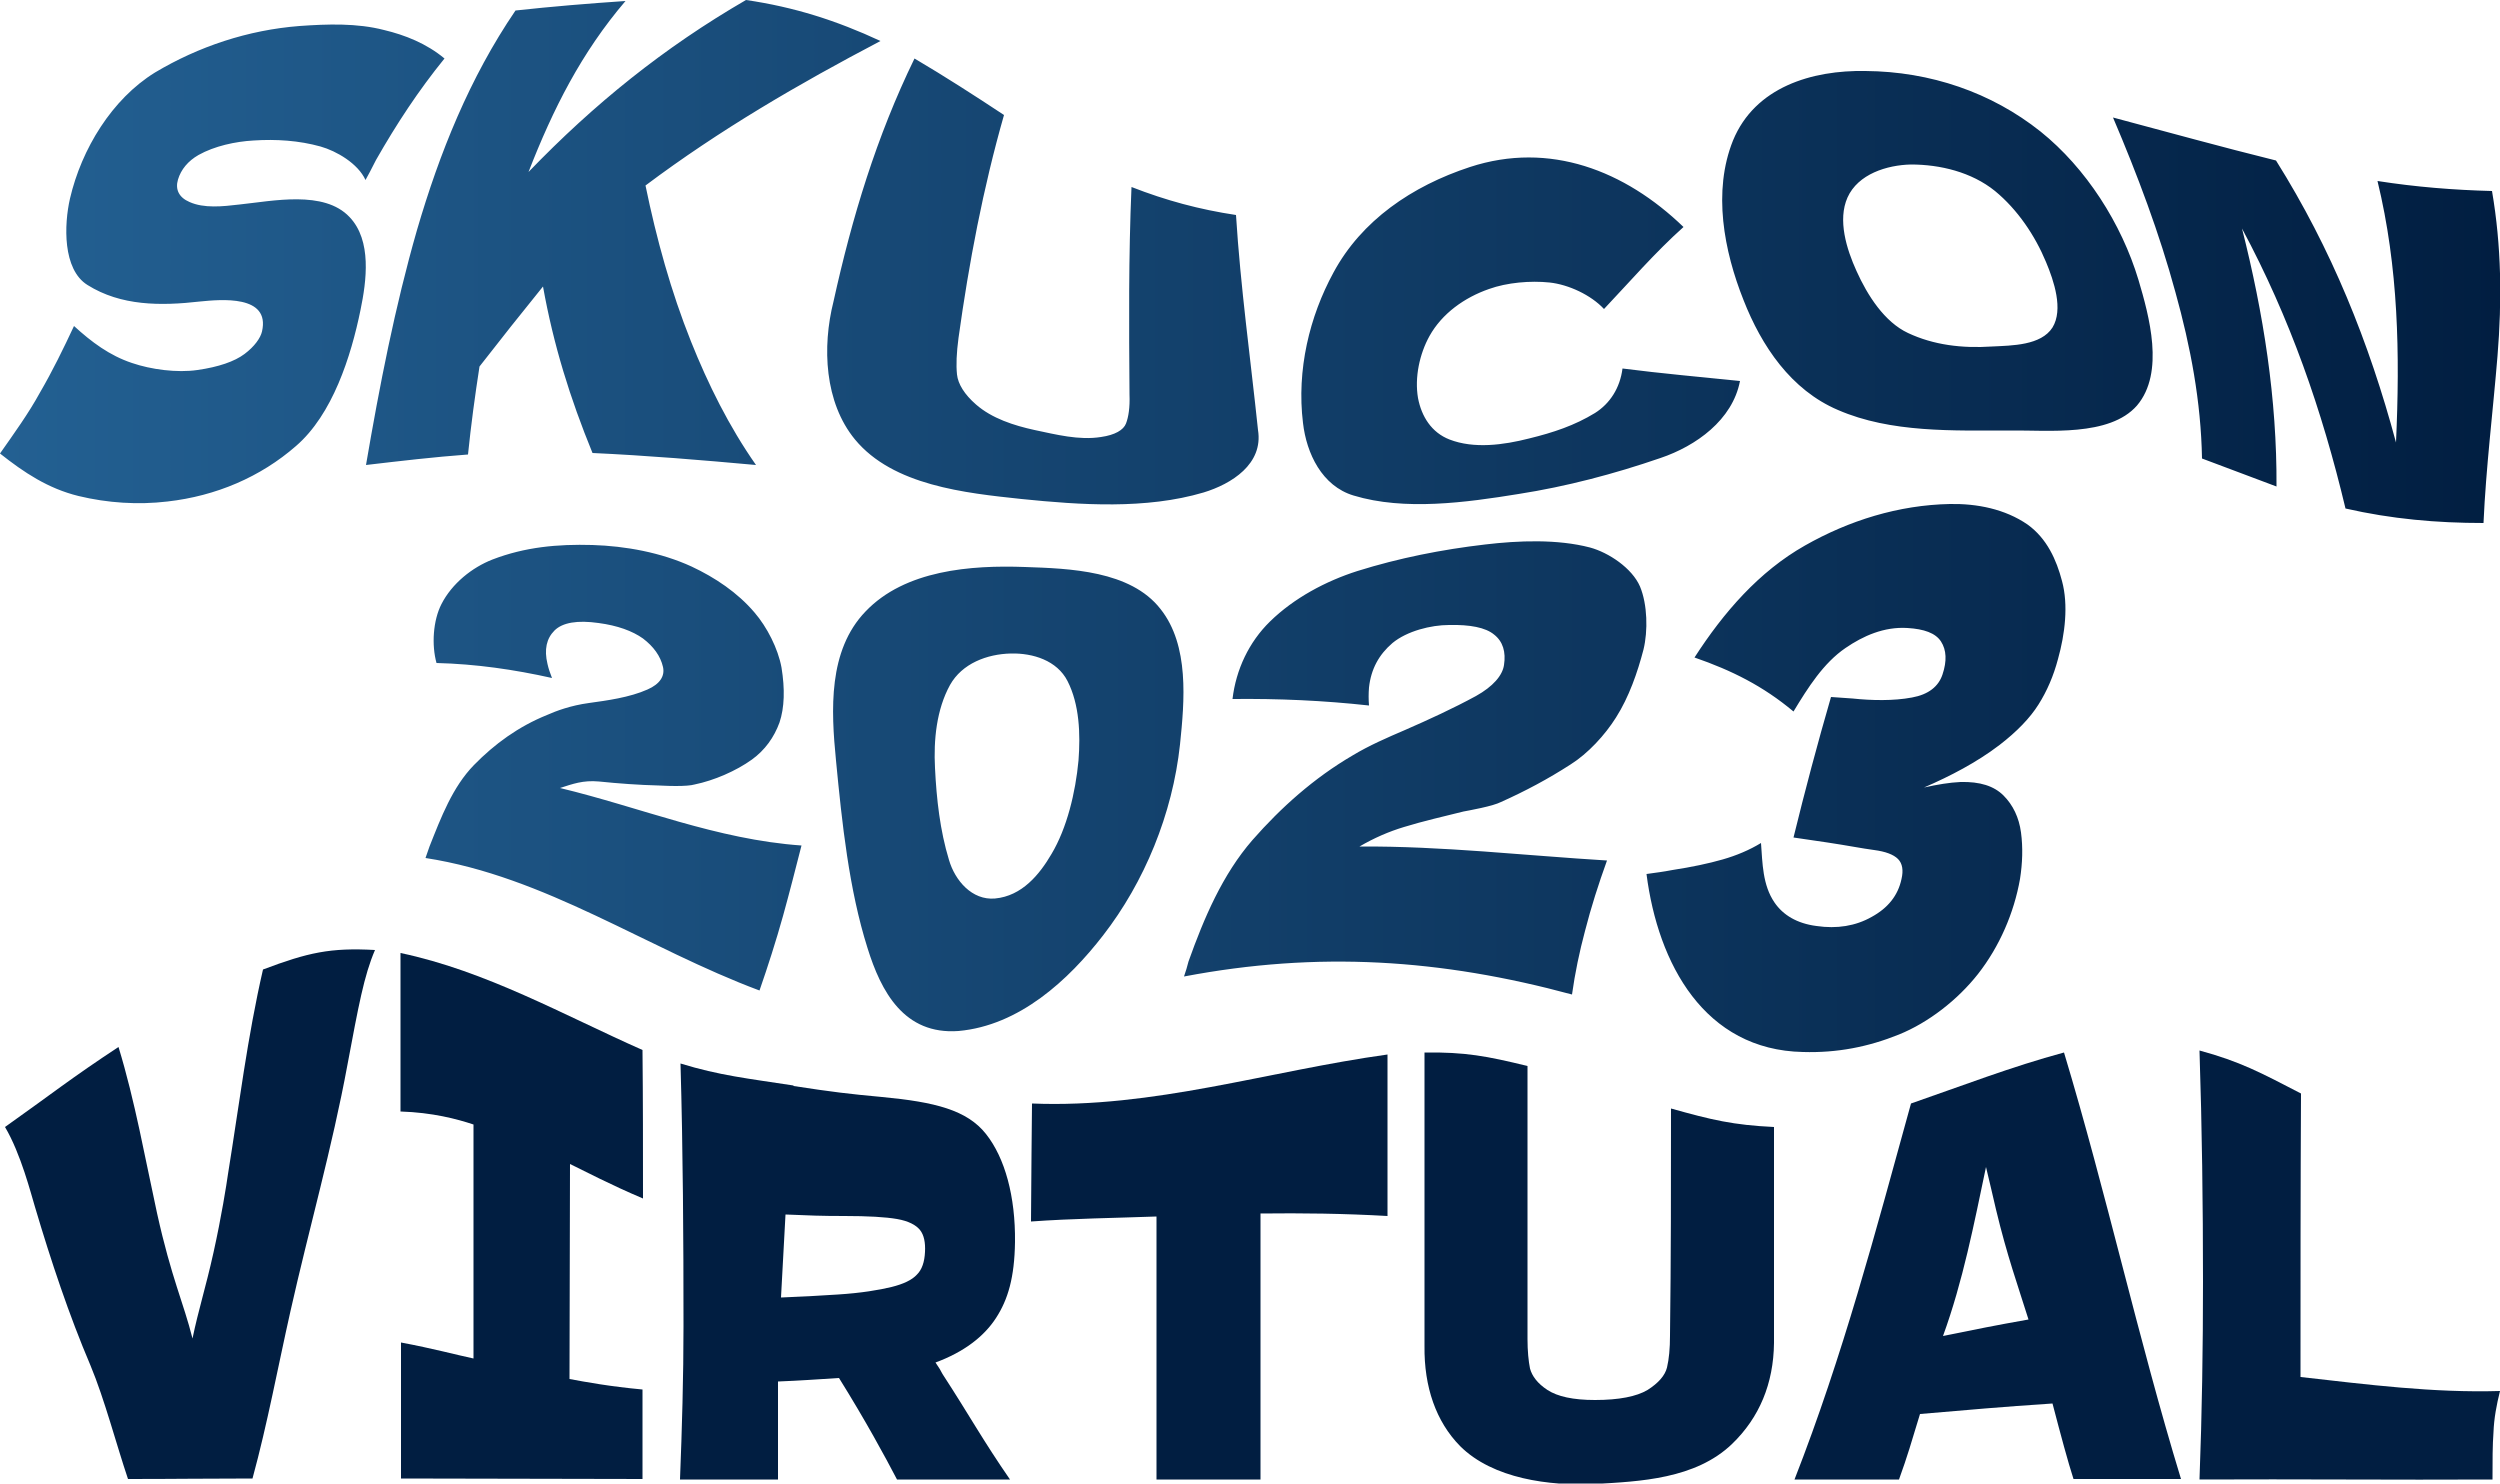
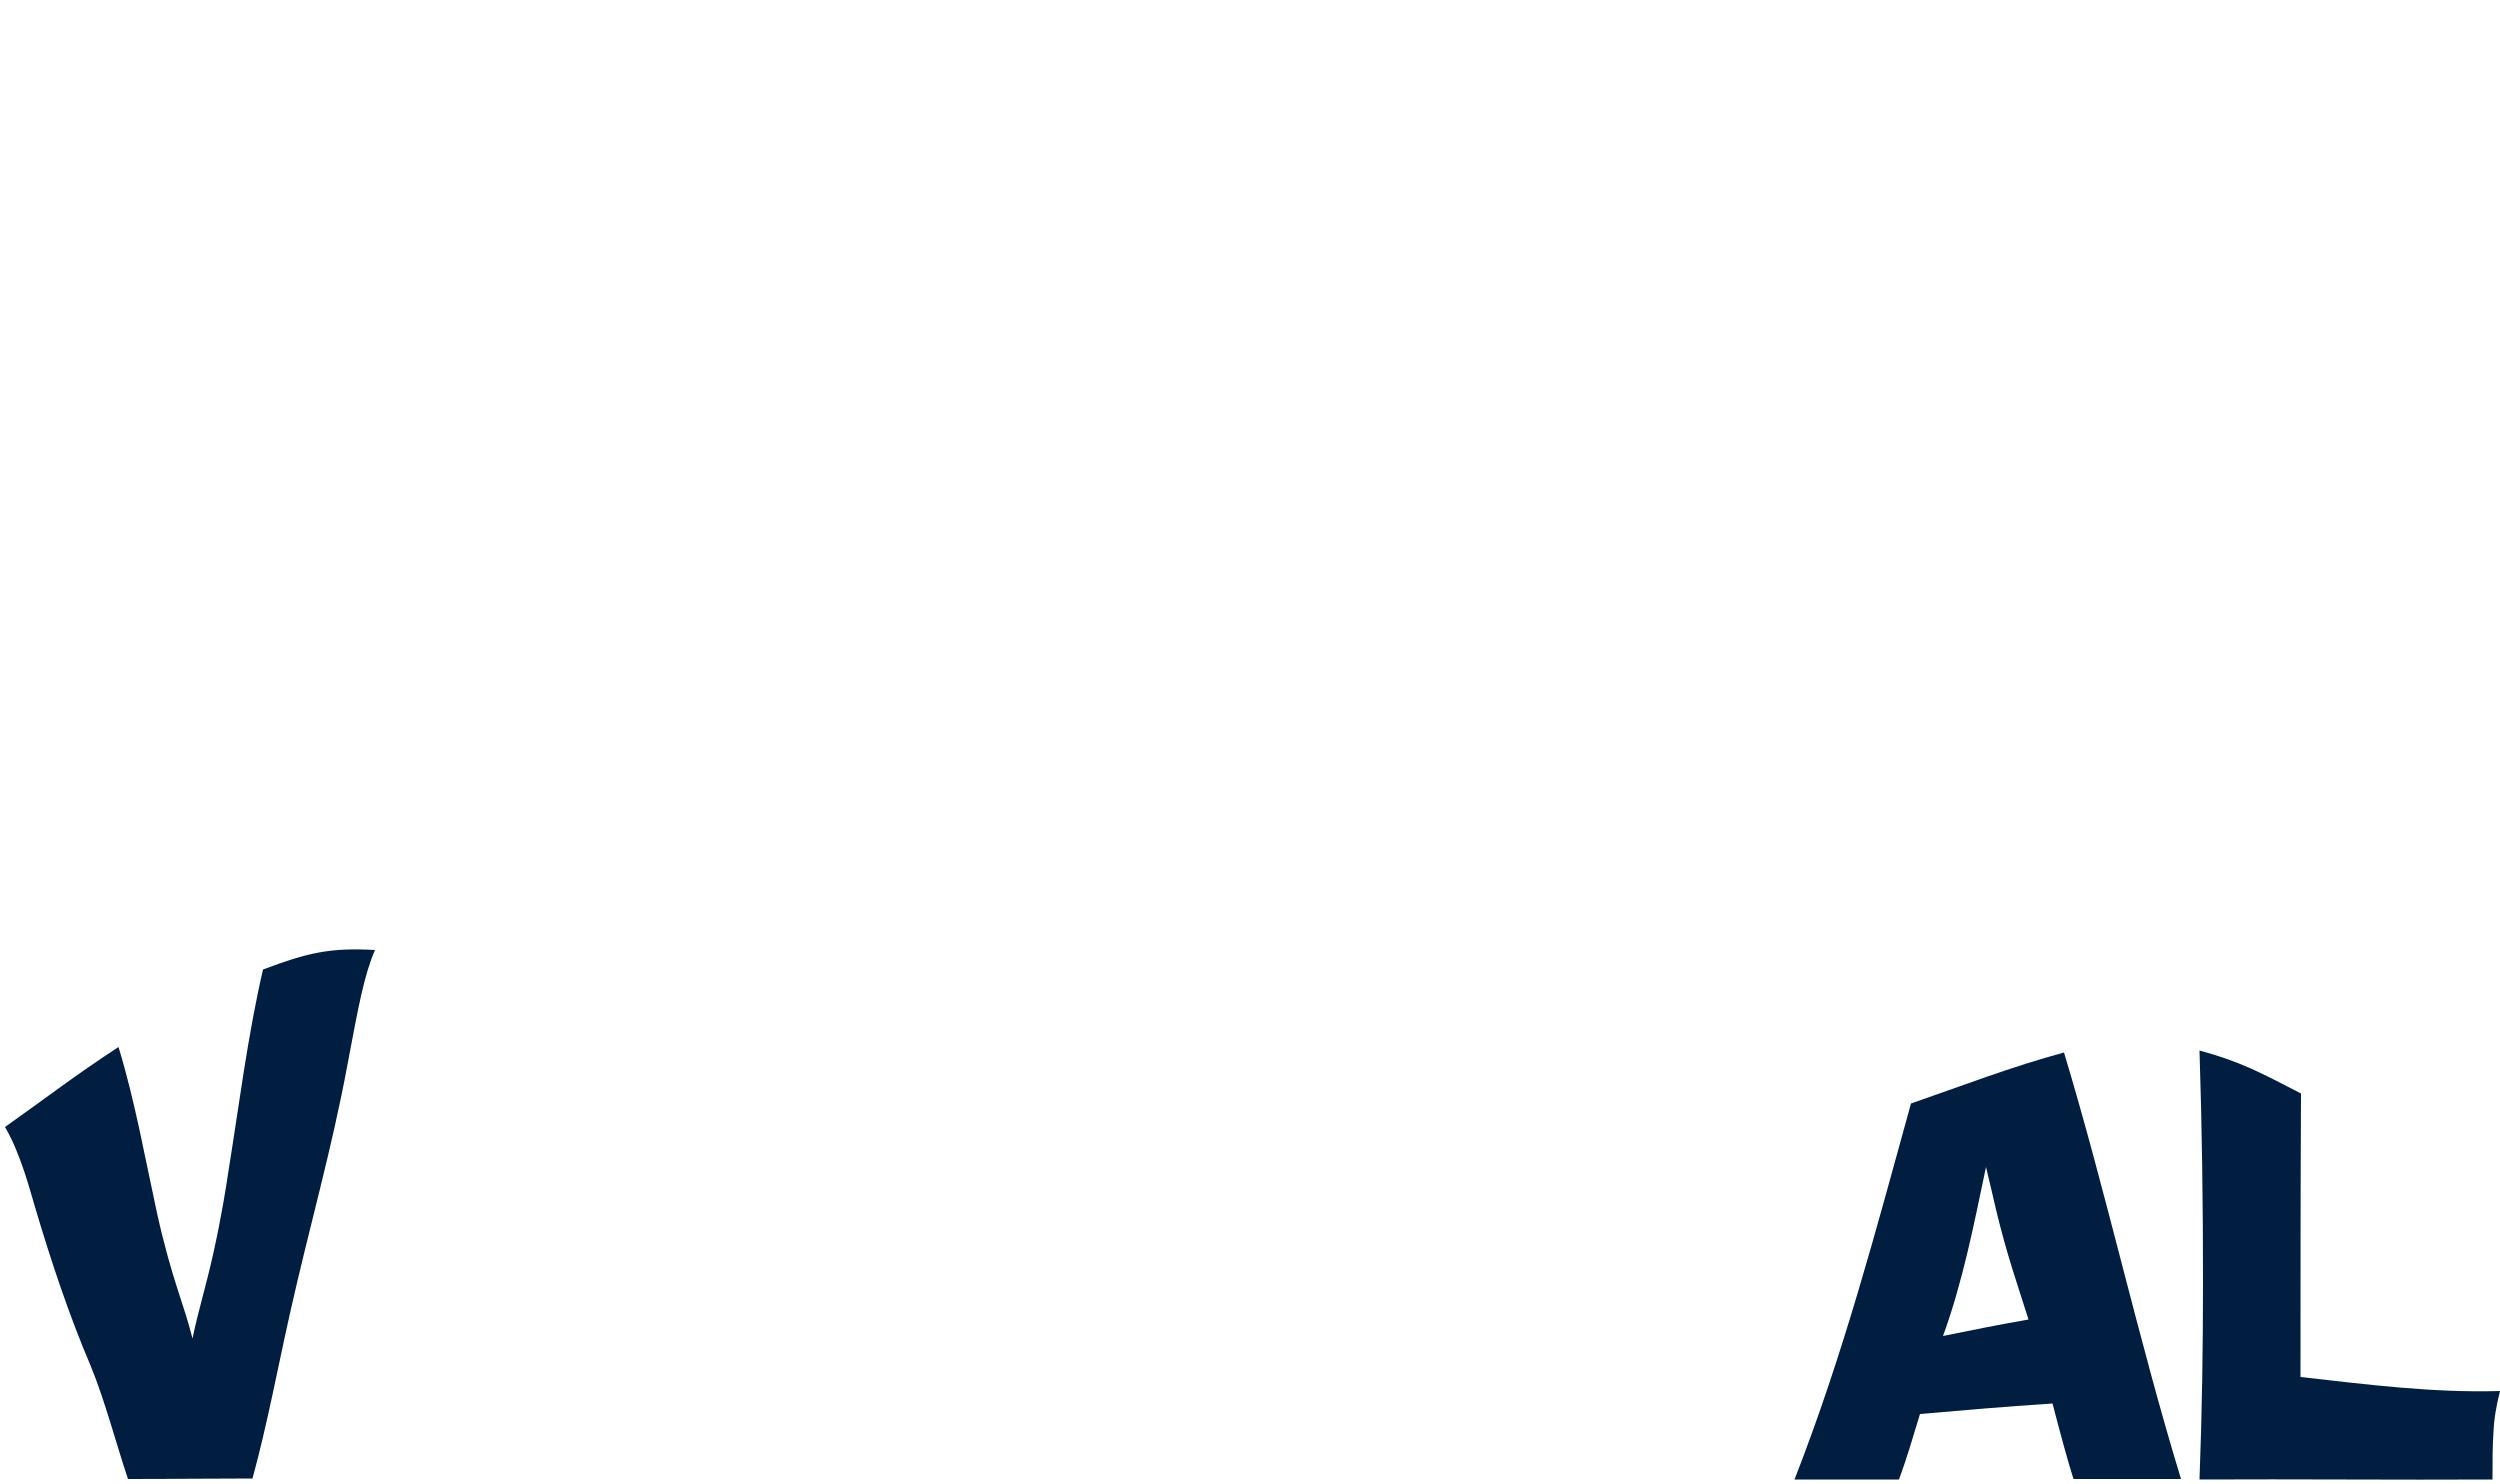
<svg xmlns="http://www.w3.org/2000/svg" version="1.1" id="Layer_1" x="0px" y="0px" viewBox="0 0 500 296.7" style="enable-background:new 0 0 500 296.7;" xml:space="preserve">
  <style type="text/css">
	.st0{fill:url(#SVGID_1_);}
	.st1{fill:#011E41;}
</style>
  <linearGradient id="SVGID_1_" gradientUnits="userSpaceOnUse" x1="0" y1="893.211" x2="500.049" y2="893.211" gradientTransform="matrix(1 0 0 1 0 -788)">
    <stop offset="0" style="stop-color:#236092" />
    <stop offset="1" style="stop-color:#011E41" />
  </linearGradient>
-   <path class="st0" d="M8,78.5c2.5-4.3,4.7-8.8,6.8-13.3c3.5,3.2,7.1,5.9,11.6,7.4c3.8,1.3,9,2,13.1,1.4c4.2-0.6,7.4-1.7,9.4-3.2  s3.2-3.2,3.5-4.5c1.7-7.4-8.3-6.4-12.4-6c-7.9,0.9-15.8,0.9-22.5-3.3c-5-3.1-4.7-12.1-3.5-17.3c2.3-9.9,8.4-19.9,17-25.2  C39.7,9.3,49.6,6,59.9,5.2C65.5,4.8,71.4,4.6,76.8,6c4.2,1,8.5,2.7,12.1,5.7c-5.2,6.4-9.6,13.1-13.7,20.3c-0.9,1.8-1.6,3.1-2.1,4  c-1.5-3.3-5.8-5.8-9-6.7c-4.3-1.2-8.9-1.5-13.4-1.2c-3.6,0.2-7.8,1.1-11,2.9c-2.1,1.2-3.5,2.9-4.1,4.9s0.2,3.6,2.3,4.5  c2.9,1.3,6.6,0.9,10,0.5c6.7-0.7,16.9-2.9,22,2.5c4.5,4.7,3.4,12.8,2.2,18.6c-1.9,9.3-5.6,20.9-12.9,27.2c-7.1,6.2-16,10-25.7,11.1  c-5.9,0.7-12,0.3-17.8-1.1C9.6,97.7,4.8,94.5,0,90.7C2.8,86.7,5.7,82.7,8,78.5z M118.5,90.6c-4.5-11-7.8-21.6-9.9-33.3  c-4.3,5.3-8.5,10.6-12.7,16C95,79.1,94.2,85,93.6,90.9C86.8,91.4,80,92.2,73.2,93c2.7-15.8,5.8-31.7,10.2-47  c4.5-15.4,10.5-30.4,19.7-43.9c7.3-0.8,14.6-1.4,22-1.9c-8.8,10.3-14.5,21.6-19.4,34.2C118.8,20.8,132.8,9.5,149.2,0  c9.6,1.4,18.1,4.1,26.9,8.2c-16.4,8.6-32.2,17.8-47,28.9c2.2,10.7,5.1,21.2,9.1,31.2c3.4,8.5,7.6,17,13,24.7  C140.2,92,129.4,91.1,118.5,90.6z M226.3,37.4c6.9,2.7,13.6,4.5,20.9,5.6c0.9,14.4,2.9,28.7,4.4,43c1.1,6.8-5.3,10.8-10.9,12.5  c-11.5,3.4-24.6,2.5-36.4,1.3c-11.3-1.2-25.7-2.7-33.3-11.9c-6.1-7.4-6.6-18.5-4.3-27.6c3.7-16.8,8.6-33,16.2-48.6  c6.1,3.6,12,7.4,17.9,11.3c-4.2,14.7-7,29.5-9.1,44.6c-0.4,3-0.5,5.4-0.3,7.3s1.5,4,3.8,6c3.2,2.8,7.6,4.2,11.7,5.1  c4.3,0.9,8.9,2.1,13.3,1.4c2.8-0.4,4.5-1.4,5-2.7c0.5-1.3,0.8-3.2,0.7-5.8C225.8,65.1,225.7,51.3,226.3,37.4z M270.7,99.1  c-6.3-1.9-9.4-8.4-10.1-14.5c-1.3-10.6,1.3-21.3,6.1-30.1c5.6-10.4,15.7-17.3,27.3-21.1c15.9-5.2,31,0.7,42.7,12  c-5.7,5.1-10.7,10.9-15.9,16.4c-2.6-2.8-7.1-4.9-10.9-5.3c-3.8-0.4-8.5,0-12.1,1.3c-4.9,1.7-9.4,4.9-11.9,9.4c-2,3.6-3,8.3-2.3,12.4  c0.7,3.7,2.7,6.9,6.3,8.3c4.9,1.9,10.8,1.1,15.9-0.2c4.9-1.2,9.1-2.6,13.2-5.1c3-1.9,5-5,5.5-8.9c7.8,1,15.7,1.7,23.5,2.5  c-1.5,7.8-8.8,13-15.9,15.4c-9.3,3.2-18.8,5.7-28.4,7.2C293.2,100.5,280.9,102.2,270.7,99.1z M367.6,82c-9.4-4-15.3-12.8-18.9-22  c-3.9-9.8-6.2-21.7-2.1-31.9c4.4-10.7,15.8-14.1,26.5-13.9c13,0.1,25.2,4.3,35,12.1c9.1,7.3,16.2,18.4,19.6,29.7  c2.1,7.1,5.3,18.5-0.3,25.1c-5.5,6.3-17.9,4.9-25.3,5C390.7,86.1,378.2,86.6,367.6,82z M410.5,65.5c2.2-3.6,0.3-9.3-1.3-13.1  c-2.2-5.3-5.7-10.5-10.2-14.2c-4.7-3.8-11-5.3-16.8-5.3c-4.8,0.1-10.6,1.9-12.7,6.6c-2,4.5-0.2,10.3,1.8,14.7  c2.2,4.9,5.6,10.2,10.3,12.4c5.1,2.4,10.8,3.1,16.8,2.7C402.4,69.1,408.2,69.1,410.5,65.5z M498.4,38.2c1.9,11.1,2,21.9,1.1,33  c-0.9,11-2.3,22.2-2.8,33.4c-9.4,0-18.4-0.8-27.6-2.9c-4.7-19.7-11.1-38.1-20.7-56c4.3,17,7,34.1,6.9,51.6c-5-1.9-9.9-3.7-14.9-5.6  c-0.2-11.4-2.3-22.4-5.3-33.2c-3.2-11.8-7.6-23.5-12.5-35c10.9,2.9,21.7,5.9,32.6,8.6c11.1,17.7,18.6,36.3,24,56.4  c0.8-17.7,0.5-35-3.7-52.3C483.2,37.4,490.7,38,498.4,38.2z M160.3,169.1c-1.2,4.7-2.4,9.4-3.7,14.1c-1.4,5-3,10-4.7,14.9  c-22.5-8.4-42.8-22.8-66.8-26.5c0.3-0.9,0.5-1.4,0.8-2.3c2.3-5.8,4.6-11.9,8.9-16.3c4.1-4.2,8.9-7.7,14.6-10  c1.8-0.8,4.7-1.9,8.4-2.4c3.6-0.5,8.1-1.1,11.7-2.7c2.5-1.1,3.5-2.7,3.1-4.5c-0.5-2.2-1.9-4.1-4-5.7c-2.1-1.5-5.1-2.6-8.9-3.1  c-4.2-0.6-7.2-0.1-8.8,1.5c-1.6,1.6-2.1,3.8-1.4,6.7c0.2,0.9,0.5,1.8,0.9,2.8c-7.6-1.7-15.2-2.8-23.1-3c-1-3.6-0.7-8.5,1-11.8  c2.1-4.1,6.1-7.3,10.2-8.9c6.5-2.5,13-3.1,20-2.9c6.6,0.2,13.7,1.5,19.8,4.3c4.7,2.2,9.2,5.2,12.6,9.2c2.5,2.9,4.7,7.2,5.4,11  c0.7,4.3,0.6,8-0.4,11c-1.1,3-2.9,5.5-5.5,7.4c-3.2,2.3-7.6,4.2-11.5,5c-0.7,0.2-2,0.3-3.7,0.3c-1.8,0-2.9-0.1-3.4-0.1  c-4-0.1-8.1-0.4-12-0.8c-3.2-0.3-5.3,0.5-7.8,1.3C128.2,161.5,143.3,167.9,160.3,169.1z M173.5,189.6c-3.7-11.7-5.1-25-6.3-37.5  c-1-10.1-1.6-22,5.9-29.8c7.9-8.3,21.1-9.3,31.9-8.9c8.9,0.3,21.1,0.7,27.1,8.4c5.8,7.3,4.8,18.4,3.9,27.1  c-1.5,13.9-7.1,27.5-15.4,38.2c-6.9,8.9-16.7,18-28.9,19.1C180.8,207,176.2,198.3,173.5,189.6z M210.3,170.8  c3.1-5.2,4.8-12.3,5.4-18.7c0.4-5.3,0.2-11.2-2.2-15.9c-2.1-4.1-6.9-5.6-11.3-5.5c-4.8,0.1-9.8,2-12.2,6.3c-2.7,4.9-3.3,11-3,16.6  c0.3,6.2,1,12.5,2.8,18.4c1.2,4.1,4.6,8.1,9.2,7.7C204.4,179.2,207.9,174.9,210.3,170.8z M321.4,172.1c-1.7,4.7-3.2,9.4-4.4,14.1  c-1.1,4.1-2,8.4-2.6,12.7c-26.2-7.1-50.8-8.7-77.6-3.6c0.4-1.2,0.6-1.8,0.9-3c3.1-8.7,6.8-17.4,12.8-24.3c5.7-6.5,12.3-12.4,20-16.9  c3.3-2,7-3.6,10.5-5.1c4.8-2.1,9.6-4.3,14.2-6.8c3.4-1.9,5.3-4.1,5.6-6.2c0.4-2.6-0.2-4.7-2-6.1c-1.7-1.4-4.8-2-9-1.9  c-3.6,0-8.4,1.2-11.3,3.6c-2.7,2.3-4.3,5.2-4.7,8.9c-0.1,1.2-0.1,2.4,0,3.6c-9.1-1-18.1-1.4-27.3-1.3c0.7-5.9,3.3-11.4,7.5-15.5  c4.8-4.7,11.2-8.1,17.5-10.1c8.3-2.6,16.9-4.3,25.5-5.3c6.7-0.8,14.5-1.1,21,0.6c3.7,1,8.4,4.1,10,7.8c1.5,3.6,1.6,8.9,0.7,12.6  c-1.2,4.6-2.9,9.5-5.5,13.6c-2.2,3.5-5.6,7.2-9.1,9.4c-4.5,2.9-9,5.3-13.9,7.5c-0.8,0.4-2.2,0.8-4,1.2s-3,0.6-3.5,0.7  c-4,1-8,1.9-11.9,3.1c-3,0.9-6,2.2-8.9,3.9C288.5,169.2,304.9,171.1,321.4,172.1z M392.1,156.4c3.9-0.1,6.7,0.8,8.6,2.7  s3.1,4.4,3.5,7.4s0.3,6.1-0.2,9.3c-1.2,6.8-4.1,13.5-8.4,19c-4.1,5.2-9.9,9.7-15.8,12.1c-6.2,2.5-12.4,3.7-19.2,3.5  c-19.7-0.4-29-17.6-31.3-35.6c2.1-0.3,3.1-0.4,5.2-0.8c3.9-0.6,7.2-1.3,10-2.1s5.4-1.9,7.7-3.3c0.3,4,0.3,8.4,2.7,11.9  c1.7,2.5,4.5,4.2,8.4,4.7c4.1,0.6,7.8,0,11-1.8c3.3-1.8,5.3-4.3,6-7.6c0.4-1.7,0.2-3.1-0.7-4c-0.9-0.9-2.5-1.5-4.8-1.8  s-5.3-0.9-9.3-1.5c-2.7-0.4-4.1-0.6-6.8-1c2.3-9.4,4.8-18.8,7.5-28.1c1.7,0.1,2.6,0.2,4.3,0.3c3.8,0.4,8.2,0.5,11.9-0.2  c3.3-0.6,5.3-2.2,6.1-4.6c0.9-2.7,0.8-4.9-0.3-6.6c-1.1-1.7-3.4-2.5-6.7-2.7c-4.7-0.3-8.9,1.6-12.4,4c-4.4,3-7.5,7.9-10.4,12.7  c-6.1-5.1-12.3-8.2-19.8-10.8c5.8-9,12.9-17.2,22.1-22.4c8.8-5,18.7-8.1,29-8.3c5.4-0.1,11,1,15.5,4.1c3.9,2.8,5.8,7.1,6.9,11.3  c1.3,4.8,0.6,10.6-0.8,15.6c-0.9,3.4-2.2,6.4-3.9,9.1c-1.7,2.7-4.3,5.4-7.8,8.1c-4.6,3.5-9.8,6.2-15.1,8.5  C387.5,156.9,389.9,156.5,392.1,156.4z" />
  <g>
    <g>
      <path class="st1" d="M75,190c-2.2,5.1-3.3,11.2-5.5,22.9c-3.1,16.8-7.7,32.8-11.4,49.3c-2.5,11.1-4.6,22.5-7.6,33.5    c-9.9,0-14.9,0.1-24.9,0.1c-2.3-6.8-4.7-16-7.5-22.7c-4.3-10.1-7.9-20.9-11.1-31.7c-0.8-2.6-2.8-10.6-6-16    c8.9-6.3,13.4-9.9,22.7-16c3.3,10.8,5.3,22.2,7.7,33.2c2.9,13.1,5.3,17.9,7.1,25.1c1.2-5.8,2.6-10,4.2-17.2    c1.6-7.2,2.6-13.6,2.9-15.7c2.2-13.6,3.9-27.5,7-40.9C61.6,190.5,66.1,189.5,75,190z" />
-       <path class="st1" d="M128.6,239.7c-6.6-2.8-11.5-5.4-14.6-6.9c0,14.3-0.1,28.7-0.1,43c3.2,0.6,8.1,1.5,14.6,2.1    c0,7.5,0,11.6,0,17.9c-16.1,0-32.2-0.1-48.3-0.1c0-7.5,0-15,0-27.2c6.4,1.2,11.2,2.5,14.5,3.2c0-15.6,0-31.2,0-46.8    c-3.3-1.1-8.2-2.4-14.6-2.6c0-10.6,0-21.1,0-31.7c17.1,3.6,32.6,12.4,48.4,19.4C128.6,220,128.6,229.8,128.6,239.7z" />
-       <path class="st1" d="M199.2,263.6c-2.4,3.7-6.4,6.8-12.1,8.9c0.7,1,1.1,1.7,1.4,2.3c5.4,8.3,8.1,13.3,13.5,21.1    c-9,0-13.6,0-22.6,0c-2.4-4.6-6.3-11.8-11.6-20.3c-4.9,0.3-7.3,0.5-12.2,0.7c0,7.9,0,12,0,19.6c-7.8,0-11.8,0-19.6,0    c0.4-10.2,0.7-20.5,0.7-30.7c0-17.5-0.1-35-0.6-52.5c7.8,2.4,13.5,3,22.6,4.4c0,0,0,0,0,0.1c7.8,1.2,11.2,1.6,17.7,2.2    c10.6,1,17,2.6,20.8,7.4c3.8,4.8,5.9,12.5,5.8,21.6C202.9,255.5,201.6,259.9,199.2,263.6z M157.1,242.9c-0.4,7.2-0.6,11-0.9,16.6    c4.6-0.2,6.9-0.3,11.4-0.6c4.7-0.3,8.2-0.9,10.7-1.5c2.4-0.6,4.1-1.4,5.1-2.5c1-1,1.5-2.5,1.6-4.5c0.1-1.9-0.2-3.4-1-4.4    c-0.8-1-2.3-1.8-4.6-2.2c-2.3-0.4-5.8-0.6-10.5-0.6C164.2,243.2,161.9,243.1,157.1,242.9z" />
-       <path class="st1" d="M277.5,243.2c-8.7-0.5-17.2-0.6-25.4-0.5c0,17.7,0,35.5,0,53.2c-8.3,0-12.5,0-20.8,0c0-17.5,0-35.1,0-52.6    c-8.3,0.3-16.8,0.4-25.1,1c0.1-10.5,0.1-16.8,0.2-23.6c24.2,1,47.3-6.5,71.1-9.8C277.5,221.7,277.5,232.4,277.5,243.2z" />
-       <path class="st1" d="M334.2,221.7c8.2,2.3,12.4,3.3,20.6,3.7c0,14.4,0,28.8,0,43.2c-0.1,8.1-2.9,14.9-8.4,20.2    c-7.3,7-18.4,7.5-27.6,8c-8.8,0.4-20.2-1-26.8-7.6c-4.8-4.9-7.2-11.8-7.1-20c0-19.6,0-39.1,0-58.7c8.2-0.1,12.4,0.7,20.6,2.7    c0,18.2,0,36.4,0,54.6c0,2.4,0.2,4.4,0.5,5.9c0.4,1.5,1.5,3,3.5,4.3c2,1.3,5.1,2,9.5,2c4.8,0,8.3-0.7,10.5-2    c2.2-1.4,3.5-2.9,3.9-4.5c0.4-1.7,0.6-3.8,0.6-6.4C334.2,251.9,334.2,236.8,334.2,221.7z" />
      <path class="st1" d="M414.7,295.8c-1.1-3.4-2.5-8.6-4.2-15.1c-10.6,0.7-15.9,1.2-26.5,2.1c-1.7,5.6-2.5,8.4-4.2,13.1    c-8.3,0-12.5,0-20.9,0c9.7-24.8,16.2-49.5,23.3-75.2c10.1-3.5,20.2-7.4,30.6-10.2c8.5,28.2,14.8,57.1,23.4,85.3    C427.6,295.8,423.3,295.8,414.7,295.8z M405.7,263.9c-2.1-6.7-4.3-12.8-6.5-22c-0.8-3.4-1.2-5.2-2-8.5    c-2.4,11.4-4.6,22.8-8.6,33.8C395.5,265.8,398.9,265.1,405.7,263.9z" />
      <path class="st1" d="M460.1,275.4c13.3,1.5,26.5,3.2,39.9,2.8c-0.7,2.8-1.2,5.5-1.3,8.2c-0.2,2.6-0.2,5.8-0.2,9.5    c-19.5,0.1-39.1-0.1-58.6,0c0.5-13.2,0.7-26.4,0.7-39.6c0-15.4-0.2-30.8-0.7-46.2c8.1,2.2,12.2,4.4,20.3,8.6    C460.1,237.6,460.1,256.5,460.1,275.4z" />
    </g>
  </g>
</svg>